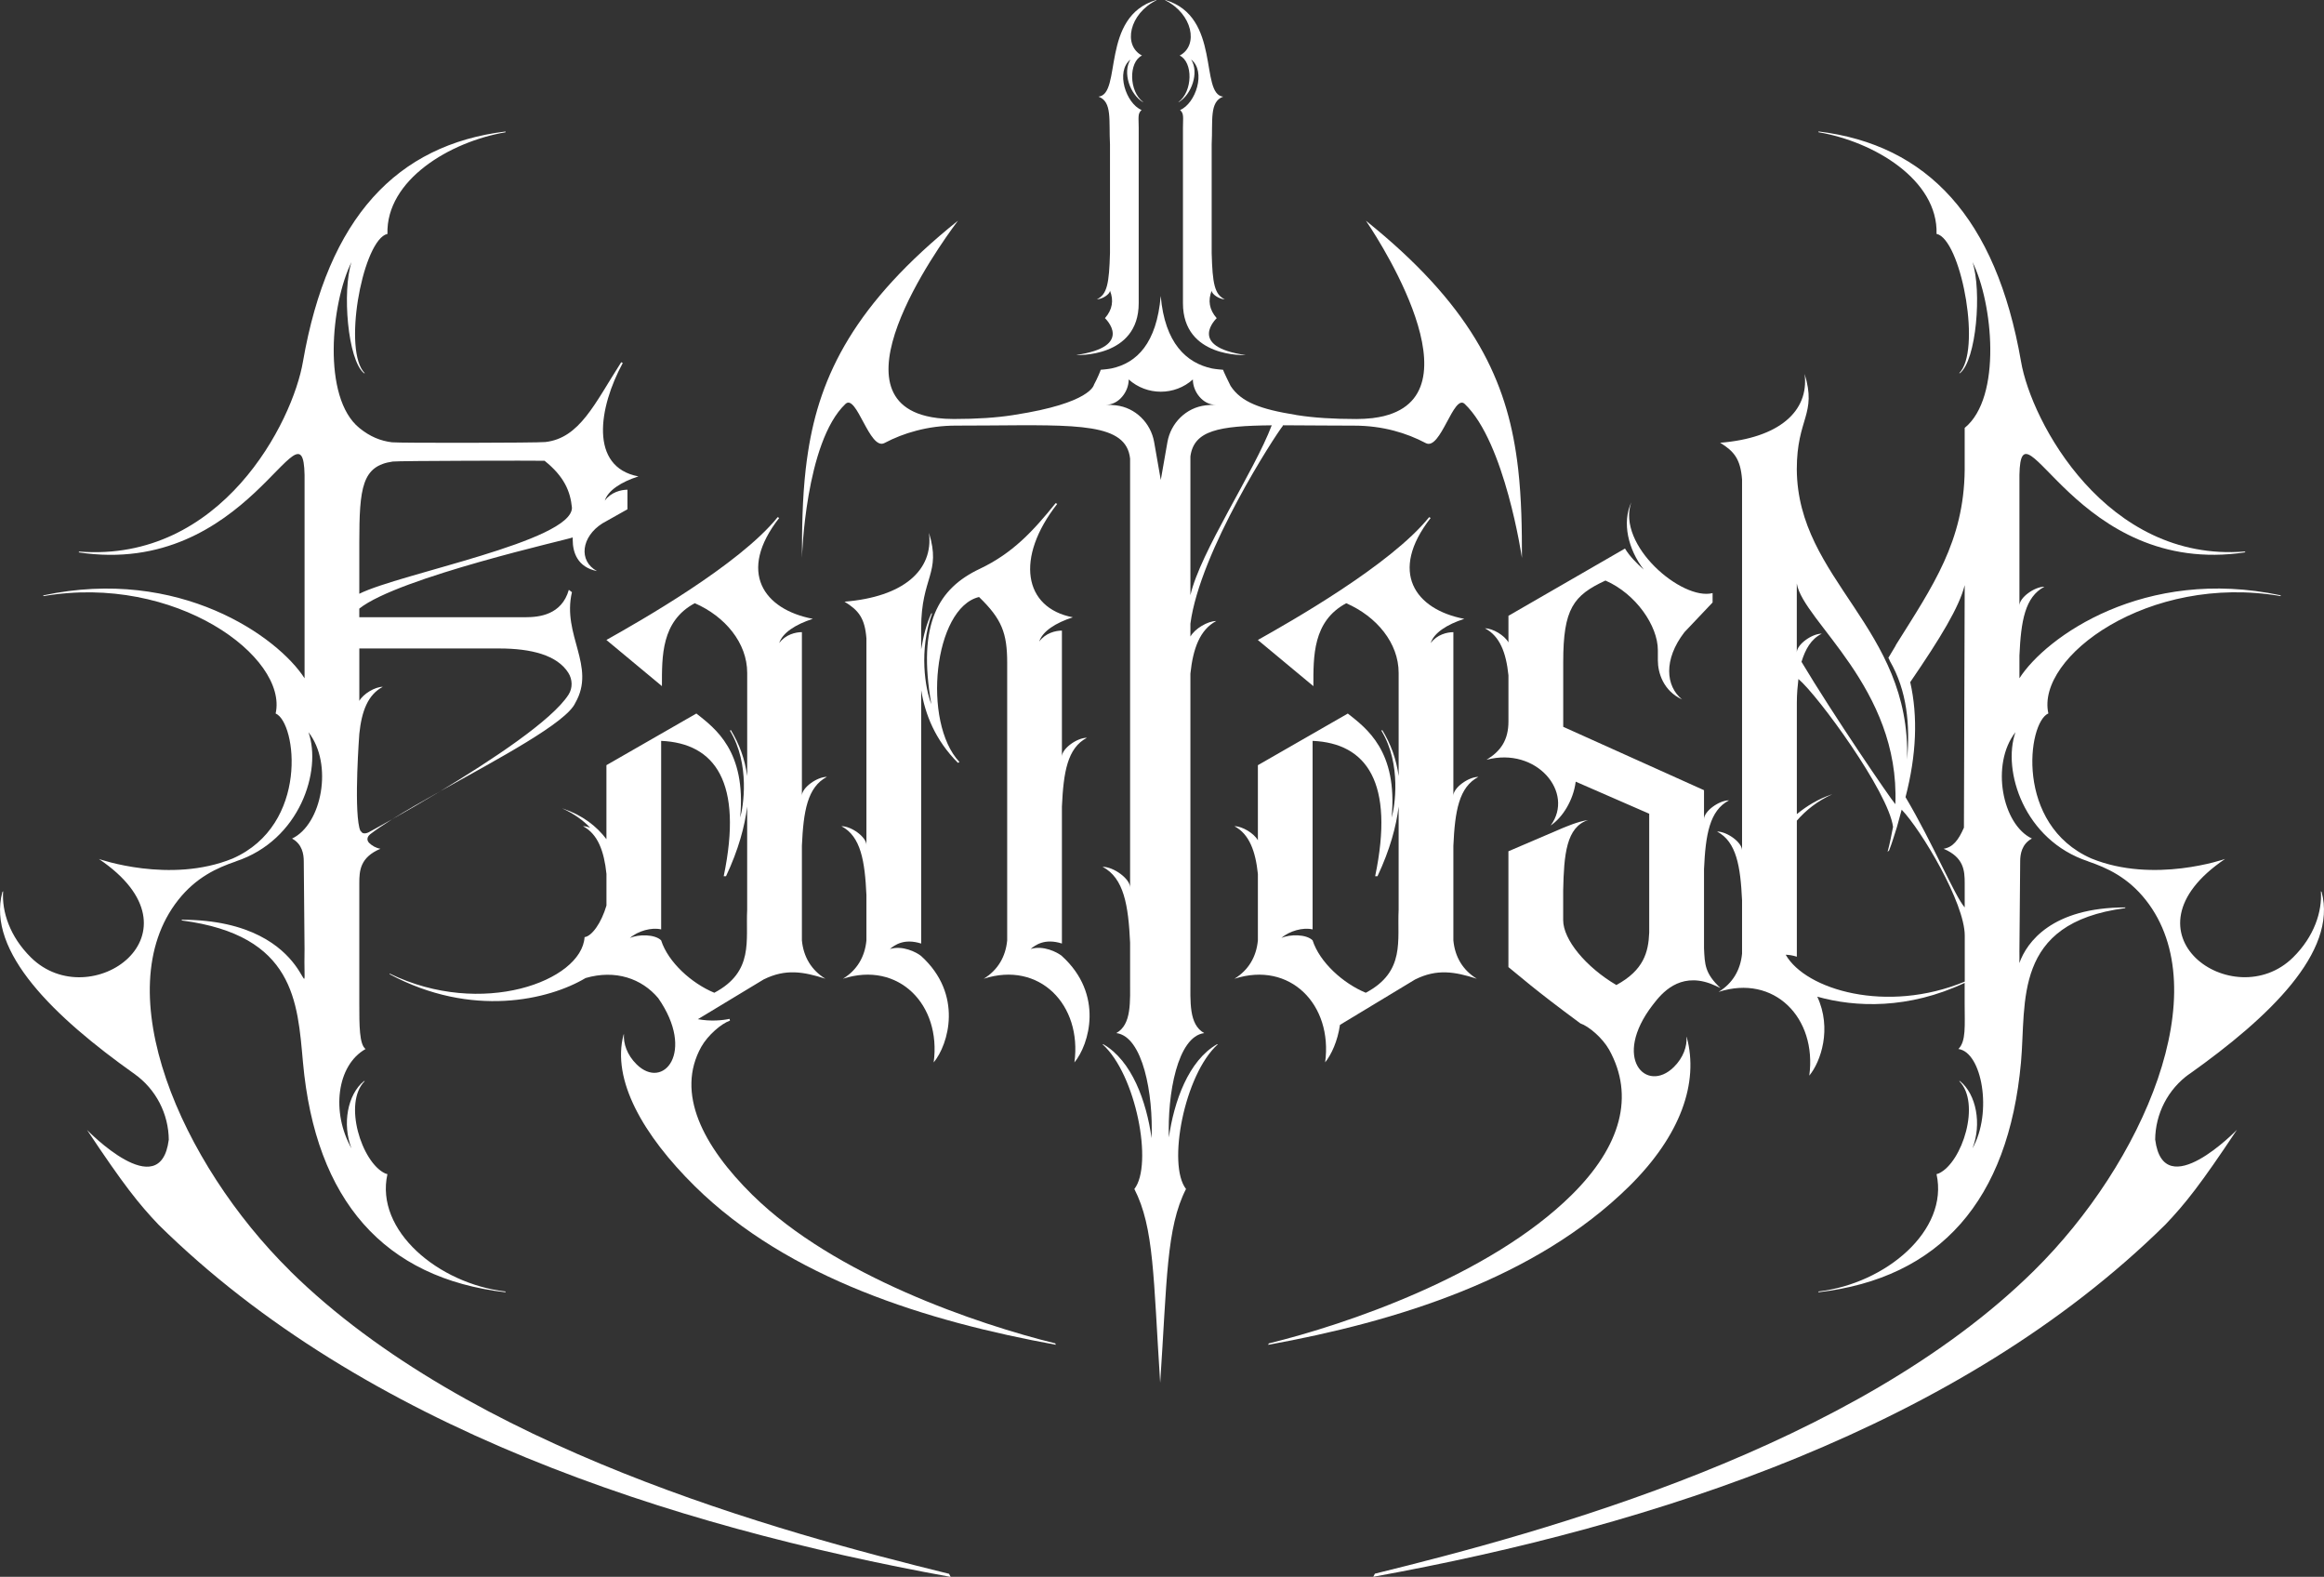
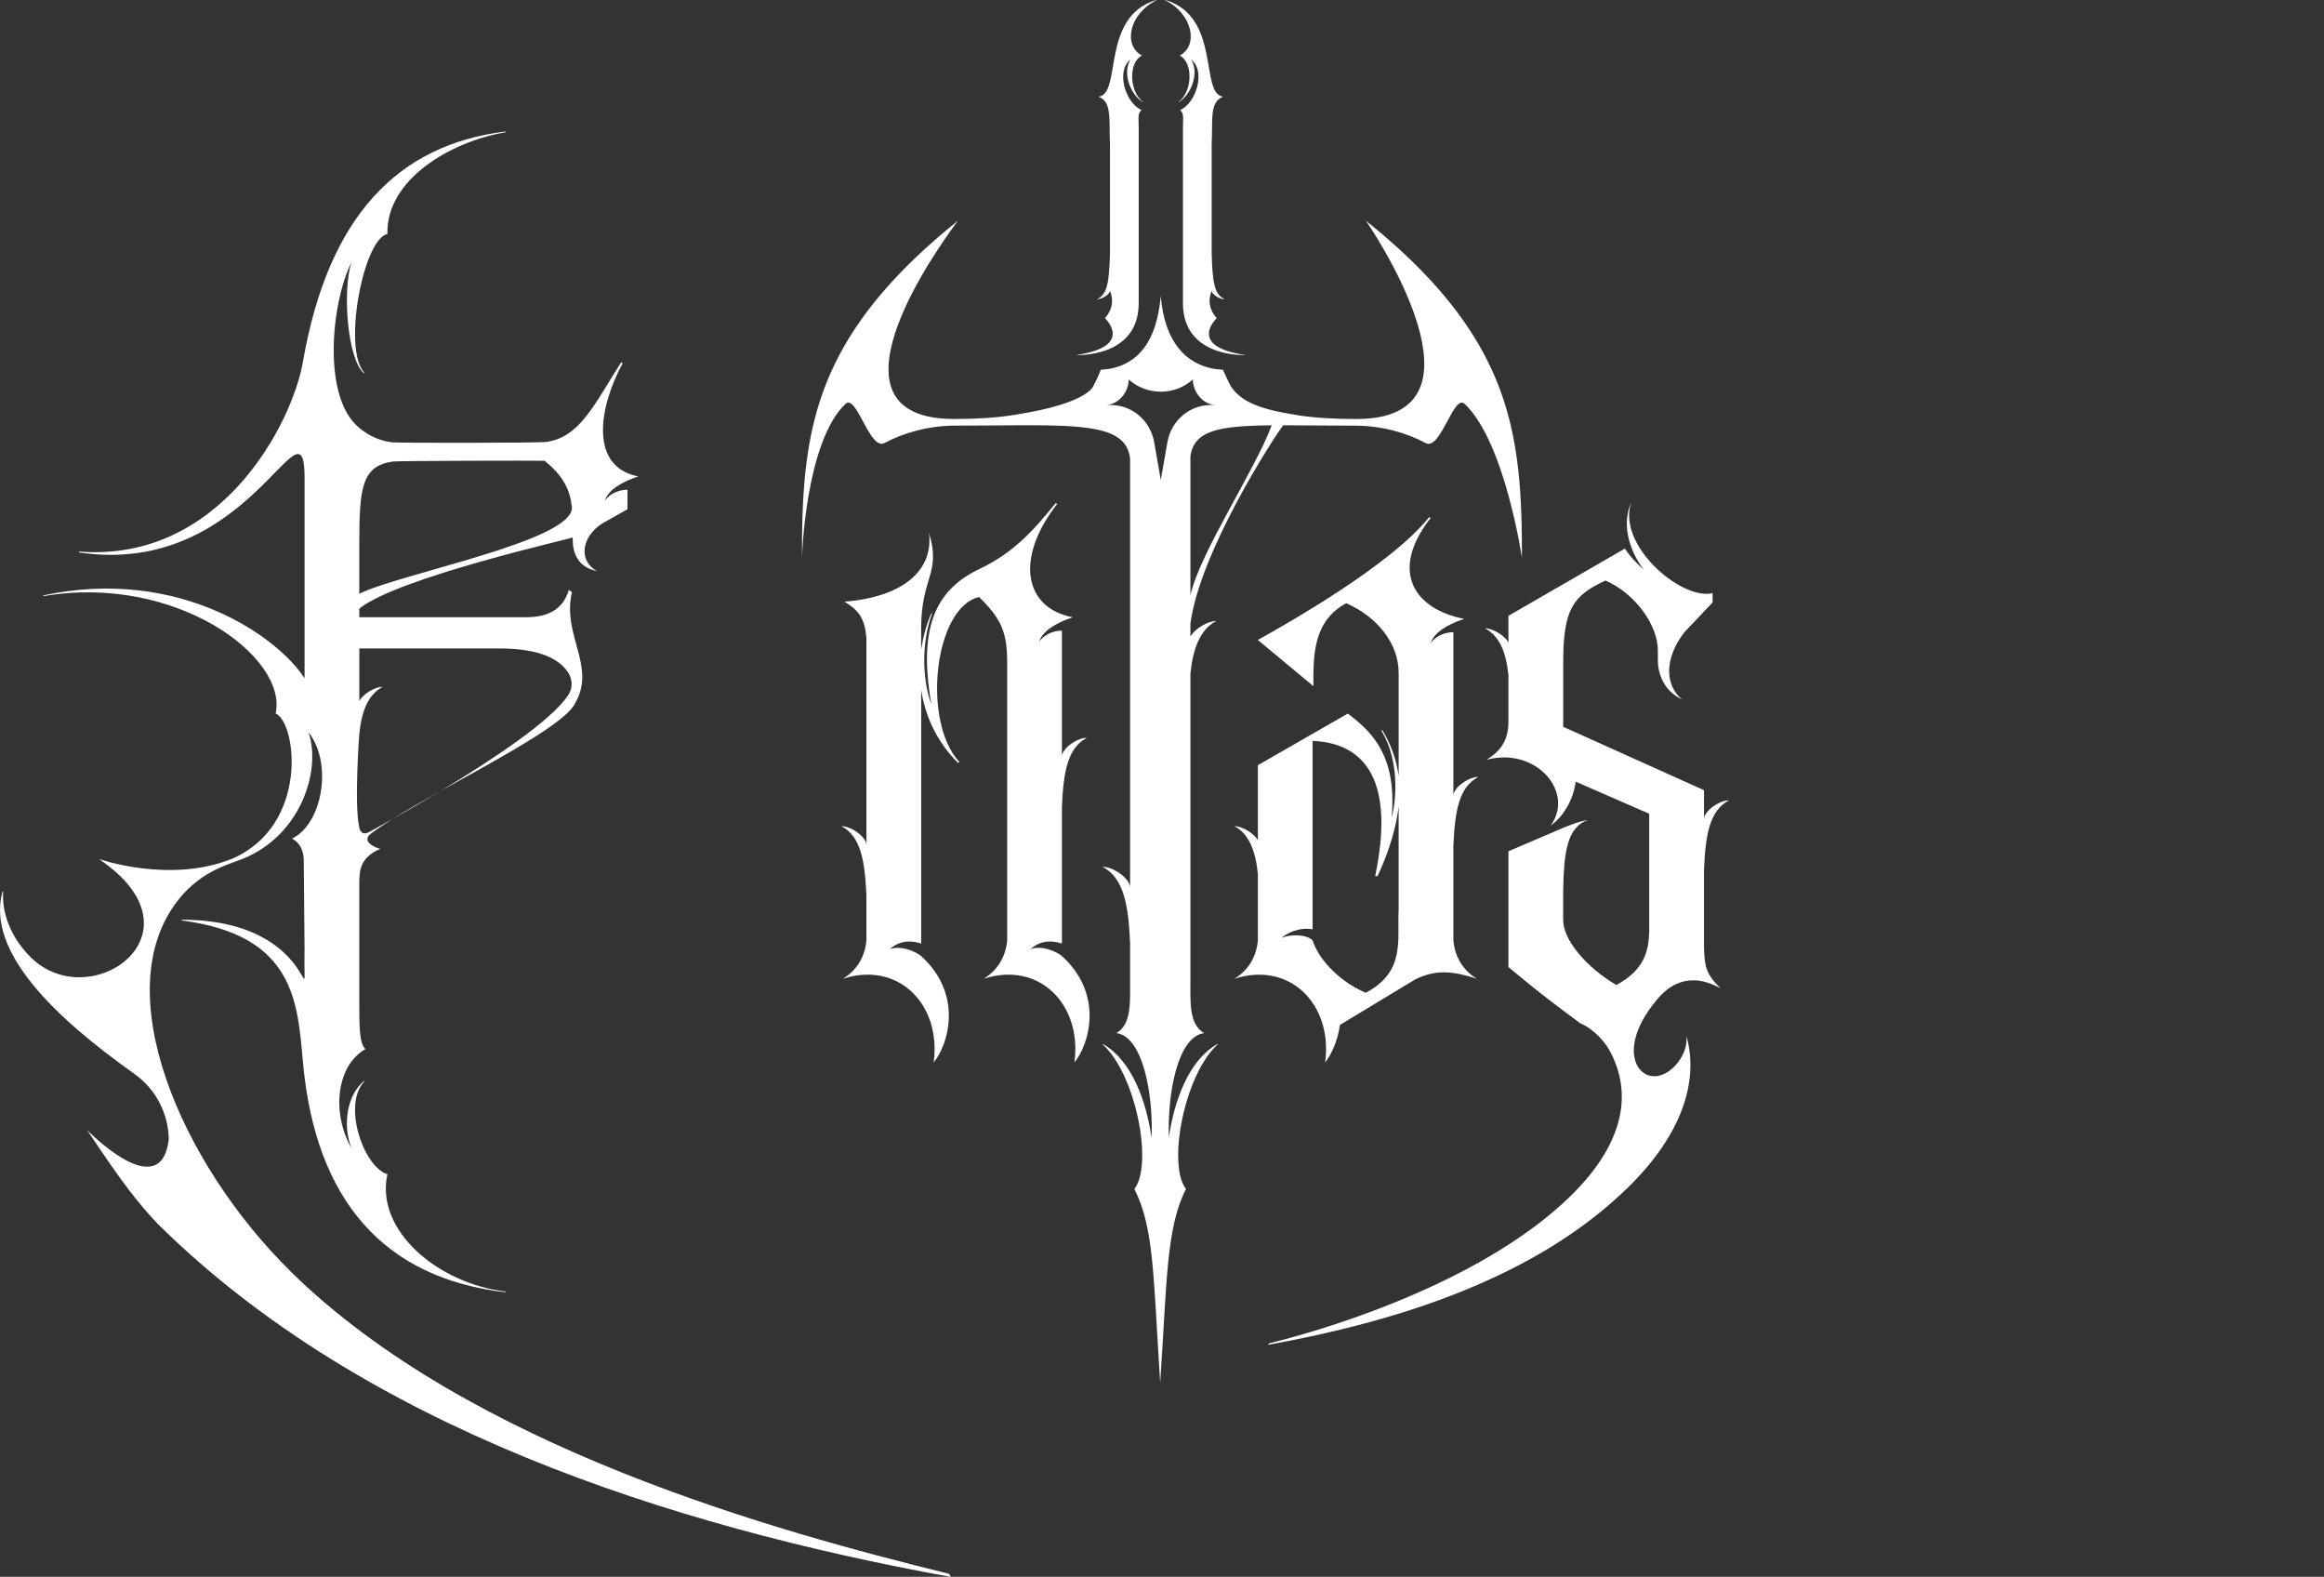
<svg xmlns="http://www.w3.org/2000/svg" viewBox="0 0 899.78 610.35" data-name="Layer 2" id="Layer_2">
  <rect x="0" y="0" width="899.78" height="610.35" fill="#333333" stroke="none" />
  <defs>
    <style>
      .cls-1 {
        fill: #fff;
      }
    </style>
  </defs>
  <g data-name="Layer 1" id="Layer_1-2">
    <g>
      <path d="M411.14,370.05c-1.81-1.51-7.27-4.24-12.11-2.72,1.82-1.52,5.45-4.24,12.11-2.12v-52.99c.61-13.32,2.12-22.71,9.69-26.65-3.94,0-9.69,4.24-9.69,7.27v-48.75c-2.42,0-6.36.91-8.78,4.24,1.21-3.94,6.36-7.27,13.02-9.39-19.07-3.63-22.41-23.01-6.05-43.9l-.61-.3c-8.78,10.9-16.65,19.38-29.37,25.43-16.05,7.57-24.22,21.2-18.77,52.39-2.42-6.06-4.84-20.89.3-35.13h-.3c-1.82,3.94-3.03,8.48-3.94,13.93v-8.18c0-19.98,7.87-21.19,3.03-36.94,1.82,14.53-9.99,24.83-32.7,26.65,5.45,3.33,7.87,6.36,8.48,14.23v79.94c0-3.03-5.75-7.27-9.69-7.27,7.57,3.94,9.09,13.63,9.69,26.65v17.56c-.6,6.36-3.63,11.5-9.09,14.84,21.5-6.96,38.15,9.99,35.13,32.4,5.75-6.96,11.51-26.34-4.84-41.18-1.82-1.51-7.27-4.24-12.11-2.72,1.82-1.52,5.45-4.24,12.11-2.12v-98.11c1.51,9.39,5.45,19.38,14.23,28.16l.6-.3c-14.53-15.44-9.99-59.65,7.57-63.89,8.78,8.48,10.9,13.93,10.9,25.43v107.49c-.61,6.36-3.64,11.5-9.09,14.84,21.5-6.96,38.15,9.99,35.12,32.4,5.75-6.96,11.51-26.34-4.84-41.18Z" class="cls-1" />
      <path d="M513.04,411.23c2.42-3.03,4.84-8.18,5.75-14.53l29.07-17.56c8.48-4.24,15.44-3.03,23.92-.3-5.45-3.33-8.48-8.48-9.08-14.84v-36.64c.6-13.32,2.12-22.71,9.69-26.65-3.94,0-9.69,4.24-9.69,7.27v-63.29c-2.42,0-6.36.91-8.79,4.24,1.21-3.94,6.36-7.27,13.02-9.39-19.07-3.63-29.37-18.17-13.02-39.06l-.6-.3c-14.83,18.47-53.9,40.57-66.31,47.54l21.5,17.87c0-11.51-.3-25.13,12.72-32.1,11.81,5.15,20.29,15.44,20.29,26.95v39.97c-.91-6.66-3.03-12.41-6.36-17.86l-.3.3c7.87,13.02,5.15,29.67,3.94,33.61,2.42-25.74-9.69-34.52-16.96-40.27l-34.82,19.99v29.07c-1.51-2.72-6.05-5.45-9.08-5.45,5.75,3.03,8.17,9.69,9.08,18.47v25.74c-.6,6.36-3.63,11.5-9.08,14.84,21.5-6.96,38.15,9.99,35.12,32.4ZM496.09,363.08c3.03-2.72,8.48-4.24,12.11-3.33v-72.98c20.89.91,31.8,16.05,24.22,52.38h.91c4.84-10.29,7.27-19.38,8.18-26.95v39.97c-.6,11.81,2.72,23.92-12.72,32.1-8.79-3.63-17.87-11.81-20.59-20.29-2.42-2.42-8.78-2.42-12.11-.91Z" class="cls-1" />
-       <path d="M291.36,462.58c-19.31-19.04-29.8-39.52-19.85-57.38,2.59-4.57,7.8-9.02,11.11-10.14l-.15-.69c-2.75.6-7.32,1.04-12.27.13l25.44-15.37c8.48-4.24,15.44-3.03,23.92-.3-5.45-3.33-8.48-8.48-9.09-14.84v-36.64c.6-13.32,2.12-22.71,9.69-26.65-3.94,0-9.69,4.24-9.69,7.27v-63.29c-2.42,0-6.36.91-8.78,4.24,1.21-3.94,6.36-7.27,13.02-9.39-19.08-3.63-29.37-18.17-13.02-39.06l-.6-.3c-14.84,18.47-53.9,40.57-66.31,47.54l21.5,17.87c0-11.51-.3-25.13,12.72-32.1,11.81,5.15,20.29,15.44,20.29,26.95v39.97c-.91-6.66-3.03-12.41-6.36-17.86l-.3.3c7.87,13.02,5.14,29.67,3.94,33.61,2.42-25.74-9.69-34.52-16.96-40.27l-34.82,19.99v28.66c-3.76-5-9.23-9.27-16.84-11.85l-.22-.06c4.54,2.07,8.06,4.63,10.78,7.47-.99-.37-1.95-.6-2.8-.6,5.75,3.03,8.18,9.69,9.09,18.47v12.25c-2.02,6.87-5.71,11.88-8.47,12.23-1.09,16.98-39.87,31.42-75.44,14.12l-.06.22c31.81,17.06,61.71,9.95,75.89,1.49,11.56-3.36,21.77.2,28.13,7.79,14.5,20.83,1.97,35.83-8.37,25.63-3.75-3.69-5.16-8.1-4.91-11.69l-.13.14c-4.71,17.55,7.58,38.98,27.57,58.71,36.25,35.75,90.09,52.33,139.8,61.37l-.28-.55c-29.98-7.38-85.48-26.16-117.15-57.38ZM255.98,363.99c-2.42-2.42-8.79-2.42-12.11-.91,3.03-2.72,8.48-4.24,12.11-3.33v-72.98c20.89.91,31.79,16.05,24.22,52.38h.9c4.84-10.29,7.27-19.38,8.18-26.95v39.97c-.6,11.81,2.73,23.92-12.72,32.1-8.78-3.63-17.87-11.81-20.59-20.29Z" class="cls-1" />
      <path d="M653.1,401.47l-.13-.14c.24,3.59-1.16,7.99-4.91,11.69-10.58,10.43-24.16-3.33-8.14-24.09,0,0,0,0,0,0,.14-.14.23-.24.26-.31.01-.02.05-.08.07-.11,3.08-3.97,9.81-12.13,21.77-7.85,1.34.51,2.7,1.11,4.08,1.8-6.06-5.75-6.06-9.08-6.36-15.44v-30.58c.6-13.32,2.12-22.71,9.69-26.65-3.94,0-9.69,4.24-9.69,7.27v-11.2l-54.51-24.53v-25.13c0-20.59,3.94-25.74,16.35-31.49,11.81,5.15,20.29,17.56,20.29,26.95v3.94c0,4.84,2.12,11.81,9.38,15.14-6.36-5.15-7.27-15.44.91-26.04l10.9-11.5v-3.63c-11.81,3.03-37.24-18.47-31.49-35.12-3.63,7.87-1.21,18.17,4.84,26.04-2.72-2.42-5.45-5.15-7.27-8.17l-45.12,26.04v10.3c-1.51-2.72-6.05-5.45-9.08-5.45,5.75,3.03,8.17,9.39,9.08,18.17v17.87c0,7.27-3.03,11.51-8.48,14.84,19.38-5.15,34.21,12.72,24.83,25.43,4.54-3.03,8.78-9.69,9.69-16.96l28.46,12.41v46.02c-.3,7.57-2.12,14.53-12.72,20.29-11.81-6.96-20.59-17.56-20.59-25.13v-11.5c.3-13.93,1.21-24.53,9.69-27.25-4.24.61-8.78,2.73-9.69,3.03l-21.2,9.08v44.82c4.55,3.63,9.39,8.17,27.86,21.8,3.3,1.13,8.51,5.58,11.11,10.14,9.94,17.86,4.73,37.31-14.58,56.35-31.66,31.23-87.16,50.01-117.15,57.38l-.28.55c49.72-9.03,103.55-25.62,139.8-61.37,19.99-19.72,27.01-40.13,22.3-57.68Z" class="cls-1" />
      <path d="M456.73,21.5c5.24,2.51,5.08,13.96-.48,18.01h.16c4.92-2.93,7.94-11.45,4.77-16.47,5.88,4.61,1.75,17.03-4.29,19.55,1.59,1.4,1.11,2.93,1.11,6.84v67.94c0,21.31,24.26,20.06,24.26,20.06-22.94-3.3-11.19-14.27-11.19-14.27-2.93-3.32-3.43-6.89-1.95-10.66,0,1.4,3.02,3.35,5.08,3.35-3.97-1.82-4.77-6.14-5.08-17.87v-42.13c.48-9.21-.95-16.47,4.45-18.43-9.21-.98-.64-30.99-22.4-37.42v.14c10.48,5.17,13.03,17.45,5.56,21.36Z" class="cls-1" />
      <path d="M170.55,306.2c-6.85,3.83-13.34,7.54-18.73,10.91,4.97-2.81,11.55-6.59,18.73-10.91Z" class="cls-1" />
      <path d="M112.32,491.92c-42.36-41.76-71.13-108.36-43.33-143.55,6.97-8.82,15.06-12.46,22.31-14.93v-.03c24.86-8.19,33.35-35.14,28.13-50,9.69,12.41,5.15,35.73-6.36,41.18,3.94,2.12,4.54,6.06,4.54,8.78l.3,33.91c-.61,31.49,6.52-11.28-47.68-11.28l.3.3c43.6,5.75,44.65,31.57,46.77,54.88,4.84,53.59,31.49,83.57,78.42,89.02v-.3c-26.04-3.03-50.57-23.62-45.72-45.42l-.91-.3c-9.08-4.24-16.35-27.25-7.87-35.73h-.3c-6.36,5.15-8.48,16.65-4.84,26.04-7.87-13.93-5.75-32.1,5.45-38.45-2.42-1.82-2.42-9.08-2.42-17.56v-46.63c0-4.84.3-9.99,8.18-13.32-1.77-.3-3.25-1.18-4.45-2.34-1.24-1.42-.2-2.76.48-3.28,2.3-1.77,5.19-3.72,8.51-5.8-5.54,3.13-9.08,5.03-9.08,5.03,0,0-2.26,1.21-2.99-.42h-.14c-.2-.41-.38-.84-.5-1.37-2.09-8.84,0-36.34,0-36.34.91-8.78,3.33-15.14,9.09-18.17-3.03,0-7.57,2.72-9.09,5.45v-20.29h54.17c12.45,0,22.44,2.59,26.76,9.43,1.61,2.55,1.71,5.86.09,8.41-6.29,9.92-30.04,25.57-49.59,37.35,22.47-12.57,48.74-26.44,52.19-34.12,8.18-14.23-5.23-26.21-1.3-42.86l-1.21-.91c-2.72,9.69-11.51,10.6-16.65,10.6h-64.47v-3.33c15.14-12.11,81.73-26.95,82.63-27.55v.91c0,4.84,1.82,10.6,9.39,12.11-7.27-3.94-6.06-13.32,2.12-18.47l9.69-5.45v-7.57c-2.42,0-6.36.91-8.78,4.24,1.21-3.94,6.36-7.27,13.02-9.39-19.08-3.63-15.44-26.65-6.06-43.9l-.6-.3c-10.3,16.05-16.05,29.37-29.37,30.89-2.87.34-56.75.43-59.41.1-4.35-.53-8.49-2.17-12.62-5.55-14.53-11.81-10.9-48.45-3.03-64.19-3.63,11.2-1.52,37.85,4.84,43h.3c-8.48-8.48-1.21-49.05,7.87-53.6l.91-.3c-.6-20.89,24.22-35.73,45.72-39.36v-.3c-42.09,5.15-68.73,33.31-78.42,89.02-3.94,23.31-31.49,77.82-86.6,73.58l-.3.3c65.71,9.99,86.9-61.47,87.51-29.98v78.73c-10.3-16.05-48.45-43.3-101.13-32.1v.3c51.17-8.78,94.77,23.62,89.93,45.42,8.1,3.51,13.03,43.07-16.64,56.14-24.24,9.9-51.79.18-51.79.18,42.49,28.64-3.31,60.8-26.31,38.12-8.22-8.11-11.31-17.77-10.77-25.64l-.29.3c-6.23,23.21,20.38,48.59,51.13,70.42,8.36,5.93,13.24,15.5,13.3,25.58l-.02-.05c-3.29,25.42-31.63-3.85-31.63-3.85,14.14,21.24,19.96,28.56,27.7,36.69,79.53,78.41,197.61,116.5,306.67,136.32l-.62-1.2c-65.77-16.18-185.67-48.73-255.13-117.22ZM139.11,210.14c0-21.5,1.08-29.8,12.94-31.49,2.17-.31,55.84-.4,58.79-.3,7.57,6.05,9.99,11.81,10.6,18.17,0,13.02-66.59,25.44-82.33,33.31v-19.68Z" class="cls-1" />
-       <path d="M847.73,415.67c30.76-21.84,57.36-47.21,51.13-70.42l-.29-.3c.54,7.87-2.55,17.53-10.77,25.64-23,22.68-68.8-9.48-26.31-38.12,0,0-27.55,9.72-51.79-.18-29.68-13.07-24.74-52.63-16.64-56.14-4.84-21.8,38.76-54.2,89.93-45.42v-.3c-52.68-11.2-90.84,16.05-101.13,32.1v-8.78c.6-13.32,2.12-22.71,9.69-26.65-3.94,0-9.69,4.24-9.69,7.27v-50.57c.6-31.49,21.8,39.97,87.51,29.98l-.3-.3c-53.59,4.24-82.66-50.26-86.6-73.58-9.69-55.71-36.34-83.88-78.42-89.02v.3c21.5,3.64,46.33,18.47,45.72,39.36l.91.3c9.09,4.54,16.35,45.12,7.87,53.6h.3c6.36-5.15,8.48-31.8,4.84-43,7.87,15.75,11.5,52.38-3.03,64.19v16.35c-.3,27.56-12.31,44.82-26.54,67.52l-.3.61-2.72,4.54c.3.3.3.61.6,1.21,6.66,11.5,7.87,24.83,6.66,38.15,1.51-51.17-42.39-69.34-42.7-112.34,0-19.98,7.87-21.19,3.03-36.94,1.82,14.53-9.99,24.83-32.7,26.65,5.45,3.33,7.87,6.36,8.48,14.23v143.52c0-3.03-5.75-7.27-9.69-7.27,7.57,3.94,9.08,13.63,9.69,26.65v20.59c-.61,6.36-3.63,11.5-9.09,14.84,21.5-6.96,38.15,9.99,35.12,32.4,4.45-5.38,8.85-18.18,3.09-30.56,14.83,4.2,35.34,4.89,57.06-5.33v8.03c0,8.48.61,14.53-2.42,17.56,9.09,1.21,13.32,24.53,5.45,38.45,3.63-9.38,1.51-20.89-4.84-26.04h-.3c8.48,8.48,1.21,31.49-7.87,35.73l-.91.3c4.84,21.8-19.68,42.39-45.72,45.42v.3c46.93-5.45,73.58-35.43,78.42-89.02,2.12-23.32-3.38-53.9,40.22-59.65l.3-.3c-28.54,0-38.26,13.43-41.15,21.55.04-1.29.06-2.81.02-4.6l.3-34.82c0-2.73.61-6.66,4.54-8.78-11.51-5.45-16.05-28.77-6.36-41.18-5.21,14.86,3.28,41.81,28.14,50v.03c7.24,2.47,15.33,6.11,22.3,14.93,27.8,35.18-.97,101.78-43.33,143.55-69.46,68.5-189.36,101.04-255.13,117.22l-.62,1.2c109.06-19.82,227.14-57.91,306.67-136.32,7.75-8.13,13.56-15.45,27.7-36.69,0,0-28.33,29.27-31.63,3.85l-.02.05c.06-10.08,4.94-19.64,13.3-25.58ZM695.67,225.89c2.42,14.53,39.97,40.27,38.15,85.39-2.12-2.42-24.22-34.82-36.34-55.11,1.51-4.84,3.63-8.78,7.87-10.9-3.94,0-9.69,4.24-9.69,7.27v-26.65ZM760.67,379.96c-30.25,12.49-61.58,3.14-69.3-10.41,1.27.03,2.7.25,4.31.76v-52.66c3.52-4.06,8-7.61,13.65-10.19l-.22.06c-4.97,1.68-9.47,4.34-13.43,7.6v-43.22c0-3.33.3-6.36.61-9.08,7.57,6.36,34.82,43.6,36.64,57.23-.6,3.03-1.21,6.36-2.12,9.69l.61-.6c1.21-3.03,2.12-6.36,3.03-9.08l1.82-6.66c7.57,7.87,24.42,36.03,24.42,48.75v17.82ZM760.67,341.85v9.39c-3.94-4.54-12.31-24.83-22.91-42.69,4.24-16.35,4.84-31.19,1.82-44.51,11.81-17.26,18.97-29.07,21.09-37.55l-.3,93.87c-2.12,4.84-4.24,7.57-7.87,8.18,7.87,3.33,8.17,8.48,8.17,13.32Z" class="cls-1" />
      <path d="M416.61,137.42s24.26,1.25,24.26-20.06V49.42c0-3.91-.48-5.44,1.11-6.84-6.04-2.51-10.17-14.94-4.29-19.55-3.18,5.03-.16,13.54,4.77,16.47h.16c-5.56-4.05-5.72-15.5-.48-18.01-7.47-3.91-4.92-16.19,5.56-21.36v-.14c-21.76,6.42-13.18,36.44-22.4,37.42,5.4,1.95,3.97,9.21,4.45,18.43v42.13c-.32,11.73-1.11,16.06-5.08,17.87,2.07,0,5.08-1.96,5.08-3.35,1.48,3.77.98,7.34-1.95,10.66,0,0,11.75,10.97-11.19,14.27Z" class="cls-1" />
      <path d="M452.57,440.56c-.67-17,3.32-39.35,13.66-40.68-5.99-3.34-5.34-12-5.34-21.35v-117.81c1.01-9.67,3.68-17,10-20.34-3.32,0-8.32,3-10,6.01v-5c3.68-28.01,32.85-72.98,35.85-76.64l-.15-.14c4.66,0,9.82.05,15.51.09,3.76.04,7.81.05,12.19.05,5.53,0,10.66.71,15.41,1.96,4.45,1.17,8.55,2.81,12.33,4.81,5.74,3,10.74-19.25,15.06-15.17,15.6,14.81,22.16,59.61,22.16,59.61,0-11.24-.14-22.74-1.47-34.47-.25-2.14-.53-4.29-.87-6.45-4.58-29.86-18.13-57.57-58.07-89.61.97,1.4,44,64.2,8.71,75.13-1.17.37-2.44.69-3.8.92-1.54.3-3.22.49-5.02.58-.14.02-.3.04-.46.04-.99.05-2.02.09-3.08.09-9.06,0-16.57-.49-22.85-1.48-.19-.04-.37-.05-.57-.09,0,0,0-.02-.02-.02-13.64-2.19-21.17-4.89-25.3-11.22-.12-.18-2.9-5.92-2.9-6.18,0-.02-.02-.05-.02-.07,0,0-2.9-.22-4.28-.51-9.86-2.09-18.28-9.74-19.85-28.06-1.57,18.32-9.25,25.97-19.11,28.06-1.38.29-4.12.51-4.12.51,0,.02-.02.04-.02.05,0,.21-1.38,3.52-2.56,5.65-.11.19-1.11,7.17-30.83,11.75-.23.04-.48.07-.72.12-6.26.97-13.78,1.48-22.81,1.48-1.08,0-2.1-.04-3.09-.09-.21-.02-.41-.02-.6-.04-1.73-.11-3.36-.3-4.86-.58-1.38-.25-2.63-.55-3.82-.92-35.25-10.96,13.06-73.74,14.03-75.13-39.93,32.04-53.49,59.74-58.06,89.61-.34,2.16-.62,4.31-.87,6.45-1.33,11.73-1.47,23.24-1.47,34.47,0,0,1.25-44.8,16.86-59.61,4.31-4.08,9.31,18.16,15.07,15.15,3.76-1.98,7.86-3.62,12.3-4.77,4.75-1.27,9.89-1.98,15.44-1.98,4.33,0,8.34-.02,12.07-.05,35.21-.25,53.82-.92,55.31,12.82v166c0-3.34-6.34-8-10.67-8,8.32,4.35,10,15,10.67,29.35v13.66c0,9.35.65,18.01-5.34,21.35,10.32,1.33,14.33,23.68,13.66,40.68-2-14.33-7.67-30-18.68-36.35h-.32c13.01,11.68,19.67,46.69,12.33,56.02,7.67,15,7.33,34.02,10,75.03,2.67-39.69,2.33-60.03,10-75.03-7.33-9.33-.67-44.33,12.33-56.02h-.34c-10.99,6.34-16.66,22.02-18.66,36.35ZM492.37,164.64c-6.75,17.89-27.68,49.02-31.48,65.75v-1.4.11c0-2.42,0-4.61,0-6.65v-45.8c1.37-10.04,10.93-11.83,31.48-12.02ZM449.43,185.84l-2.58-14.72c-1.31-7.44-7.26-13.34-14.77-14.22-1.43-.18-2.74-.23-3.82-.23,2.42,0,4.61-1.24,6.18-3.09,1.59-1.84,2.56-4.28,2.56-6.7,3.53,3.16,7.97,4.74,12.42,4.74s8.89-1.57,12.42-4.74c0,2.42.97,4.86,2.56,6.7,1.57,1.86,3.76,3.09,6.18,3.09-1.08,0-2.39.05-3.82.23-7.51.88-13.46,6.79-14.77,14.22l-2.58,14.72Z" class="cls-1" />
    </g>
  </g>
</svg>